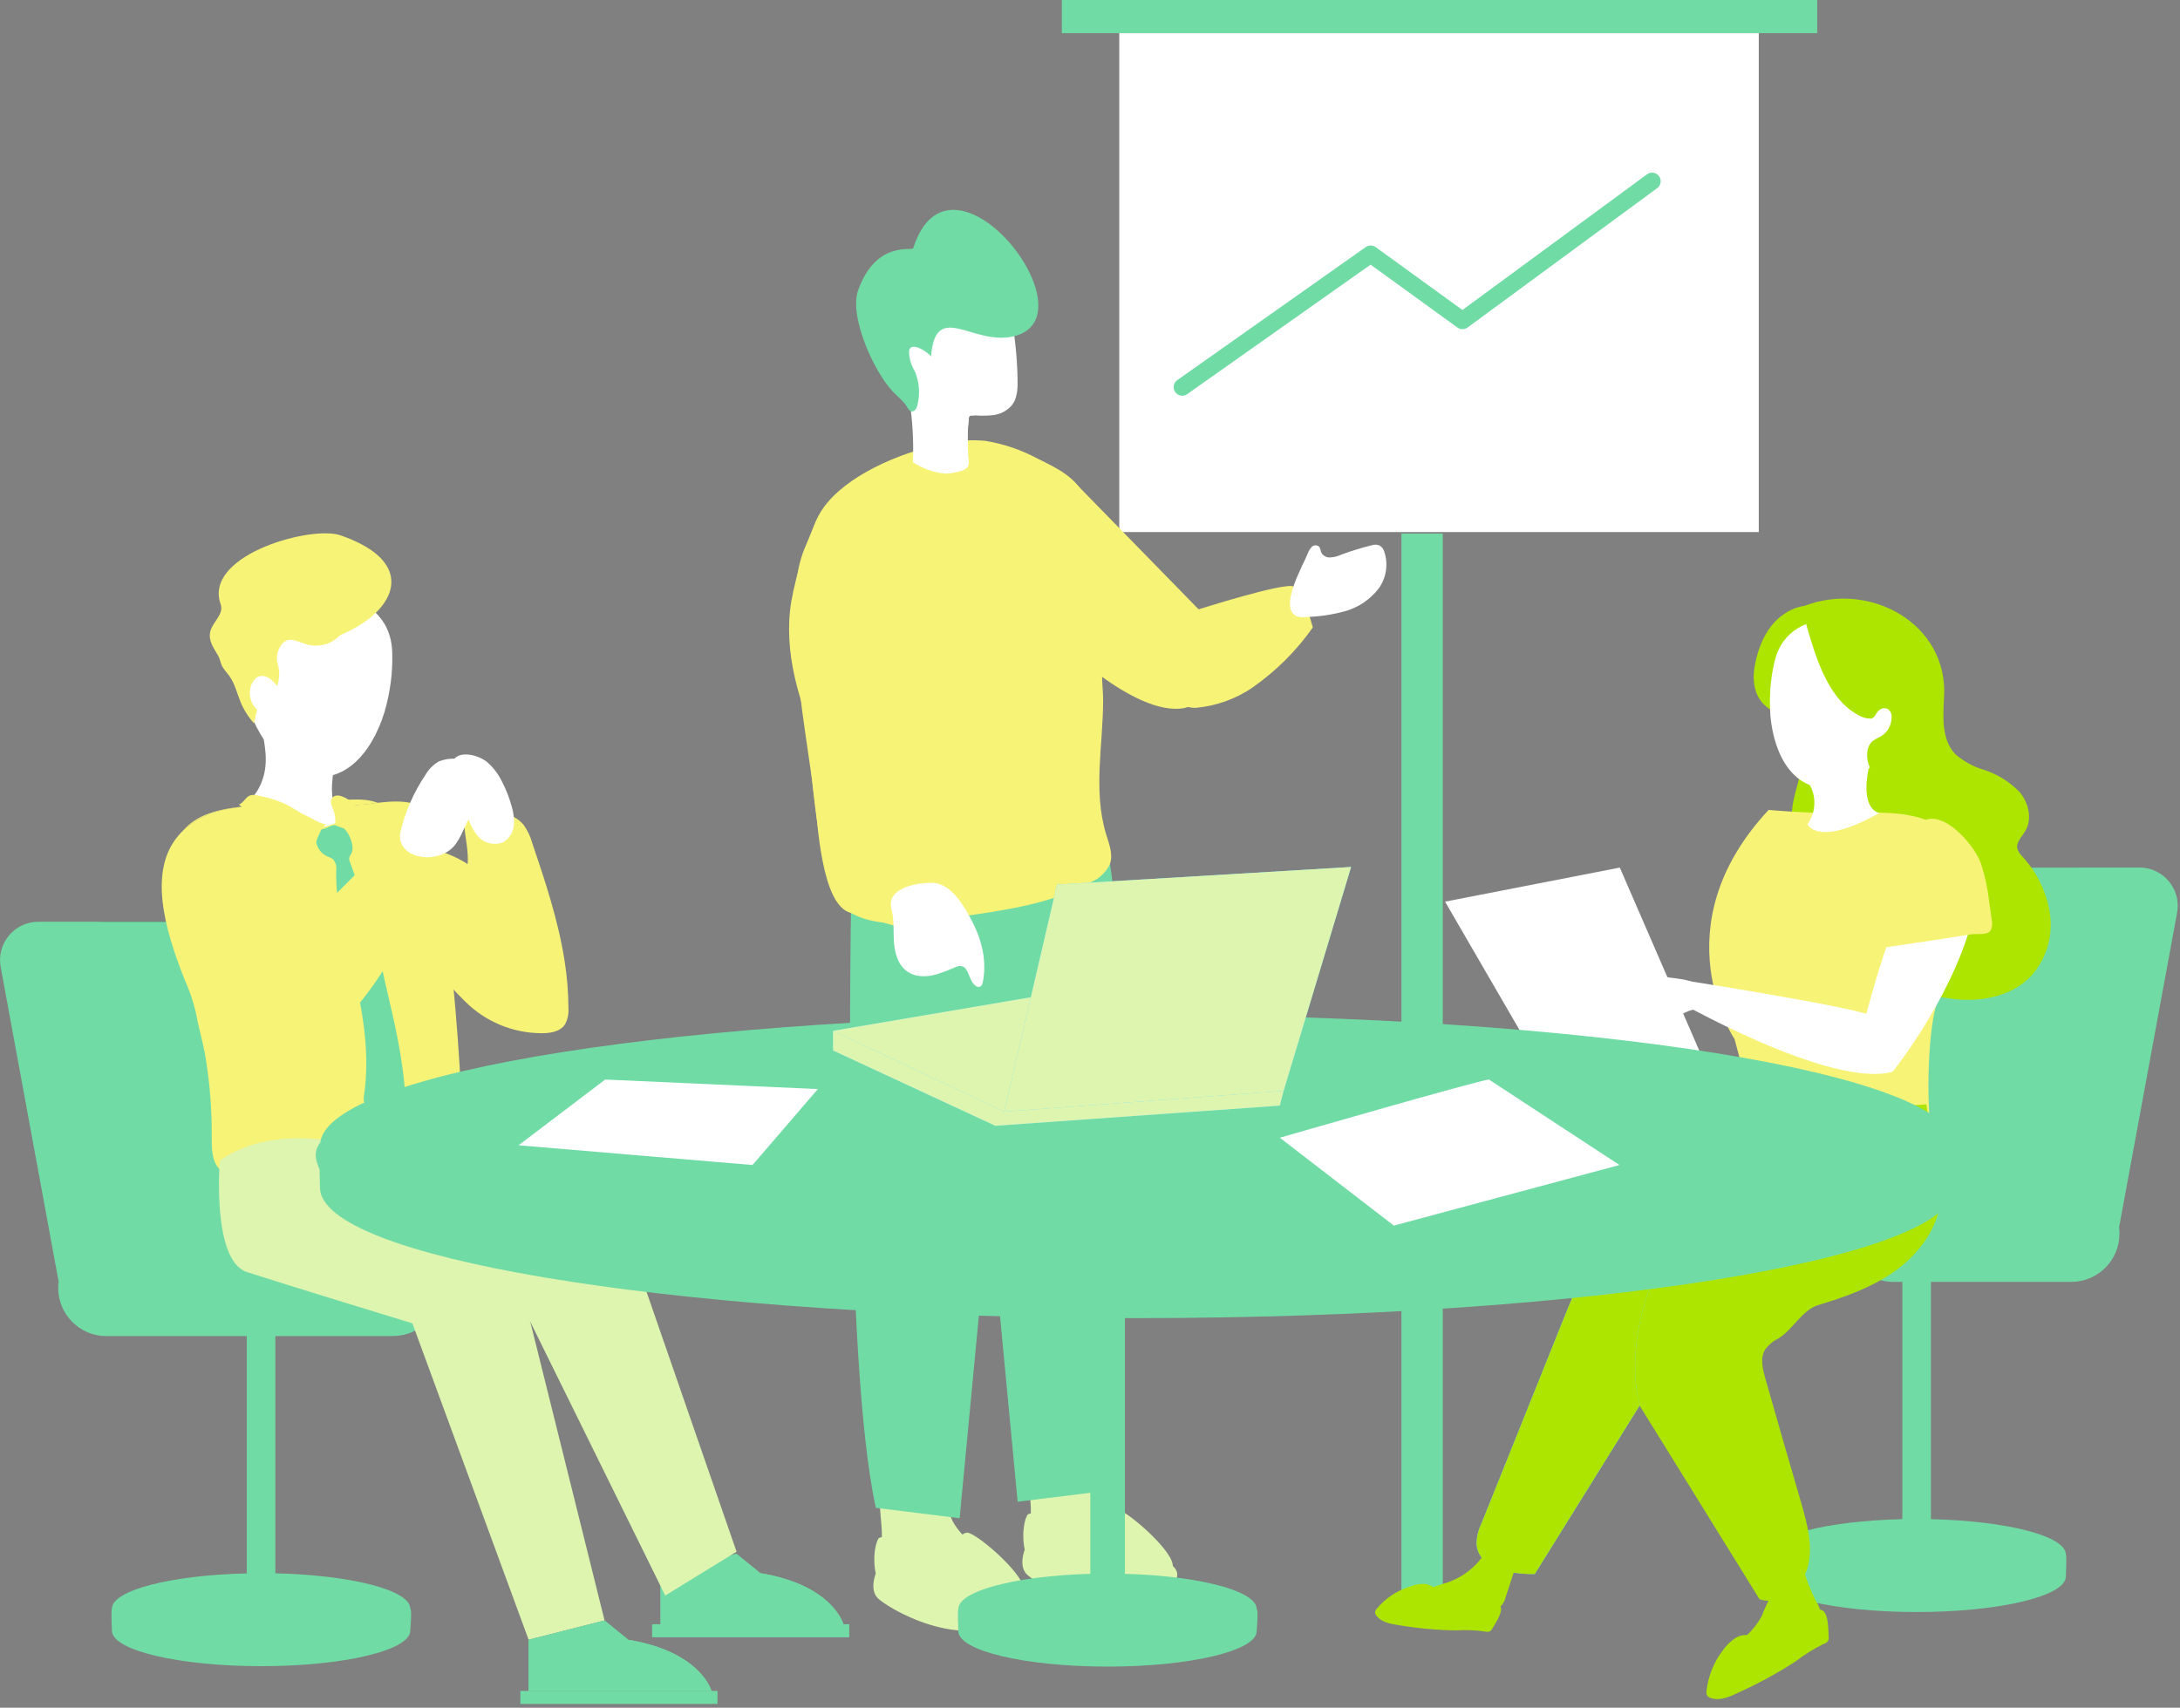
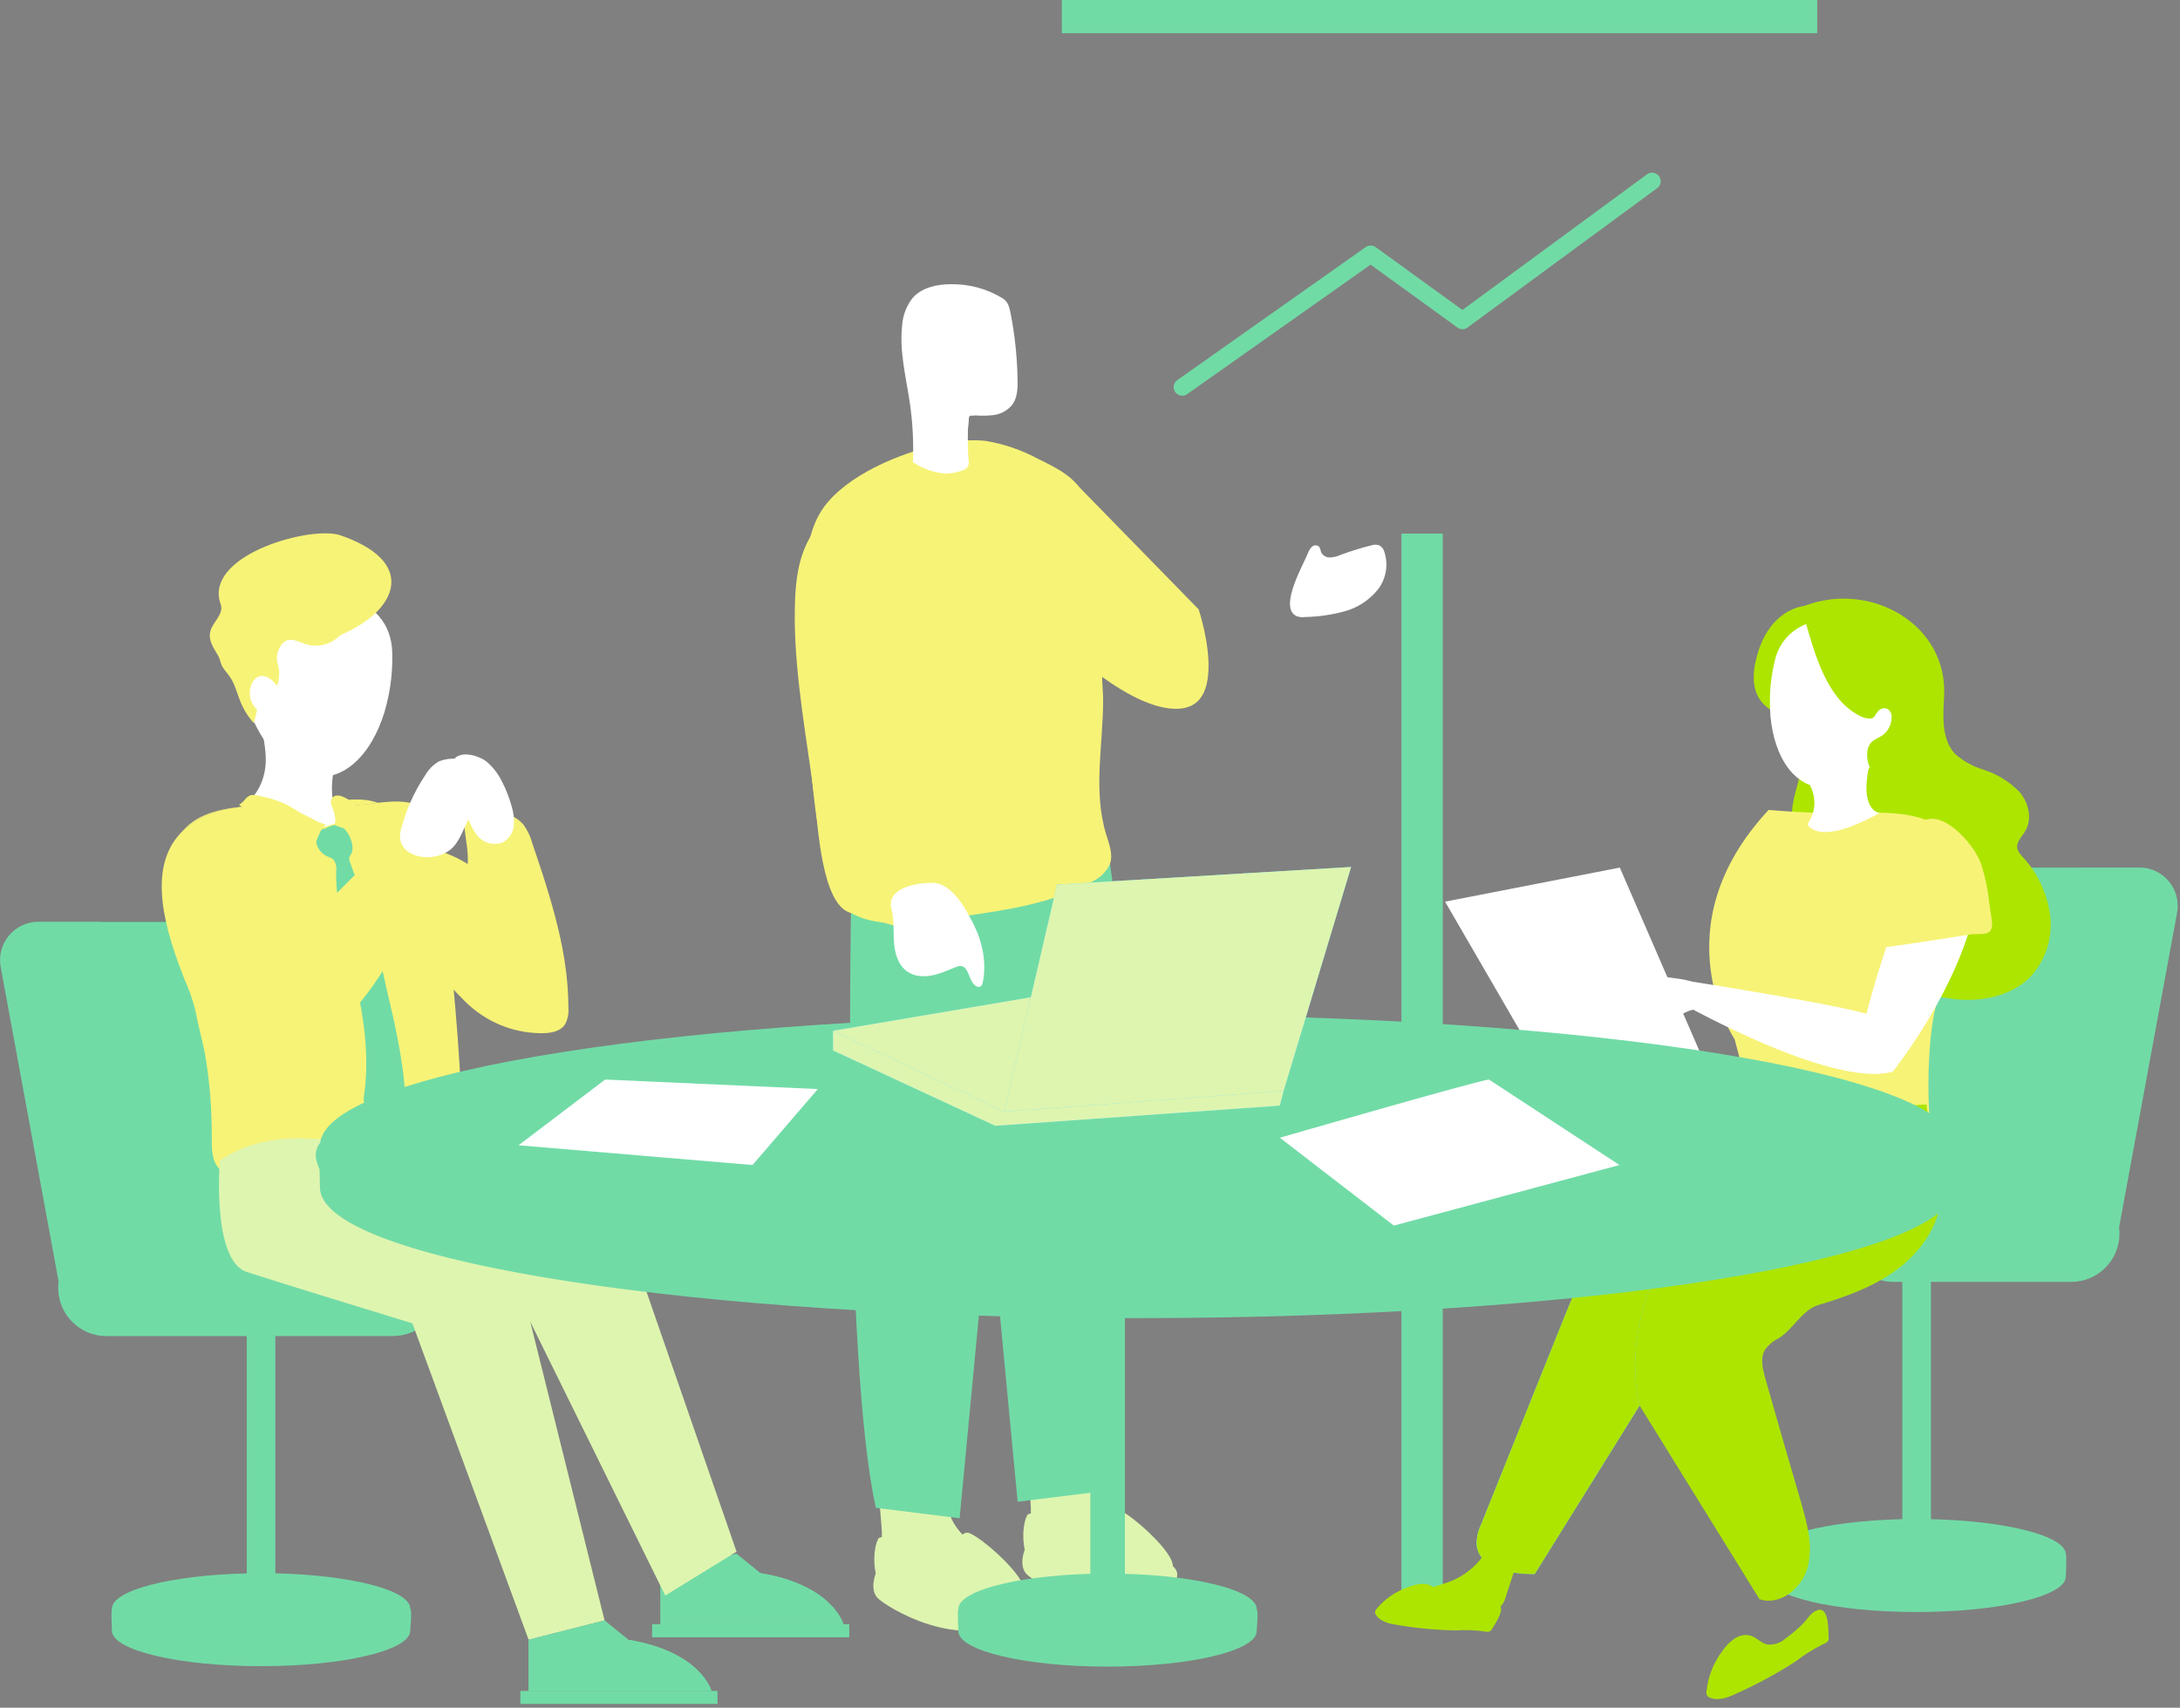
<svg xmlns="http://www.w3.org/2000/svg" width="254" height="199" viewBox="0 0 254 199" fill="none">
  <rect x="0" y="0" width="254" height="199" fill="#808080" stroke="none" />
  <g clip-path="url(#clip0_108_54)">
    <path d="M168.08 62.18H163.31V187.45H168.08V62.18Z" fill="#71DBA6" />
    <path d="M168.08 62.18H163.31V187.45H168.08V62.18Z" fill="#71DBA6" />
-     <path d="M204.92 2.49H130.41V62H204.92V2.49Z" fill="white" />
    <path d="M211.73 0H123.72V3.87H211.73V0Z" fill="#71DBA6" />
    <path d="M137.75 45.11L159.7 29.61L170.4 37.36L192.49 21.12" stroke="#71DBA6" stroke-width="2" stroke-linecap="round" stroke-linejoin="round" />
    <path d="M210.36 143.76H239.11L246 106.39C246.51 103.64 244.4 101.11 241.6 101.11H221.95C219.79 101.11 217.94 102.65 217.55 104.77L210.37 143.76H210.36Z" fill="#231F20" />
    <path d="M249.26 101.1H229.61C227.45 101.1 225.6 102.64 225.21 104.76L219.02 138.35C216.68 139.04 214.98 141.19 214.98 143.75C214.98 146.86 217.5 149.38 220.61 149.38H221.65V177.03C212.84 177.23 205.94 178.99 205.94 181.14C205.71 181.41 205.94 183.43 205.94 183.72C205.94 186.01 213.72 187.85 223.32 187.85C232.92 187.85 240.7 186 240.7 183.72C240.7 183.51 240.82 181.35 240.7 181.14C240.7 178.99 233.8 177.23 224.98 177.03V149.38H241.32C244.43 149.38 246.95 146.86 246.95 143.75C246.95 143.51 246.93 143.28 246.9 143.04L253.66 106.37C254.17 103.62 252.06 101.09 249.26 101.09V101.1Z" fill="#71DBA6" />
    <path d="M225.16 76.32C223.95 73.95 218.19 72.53 215.64 72.09C212.47 71.54 208.86 72.12 206.63 74.44C204.4 76.76 204.23 81.11 206.86 83.01C207.45 83.44 208.14 83.73 208.7 84.2C210.17 85.45 210.28 87.72 209.89 89.61C209.5 91.5 208.72 93.36 208.76 95.3C208.8 97.24 210.11 99.37 212.05 99.41C213.18 99.44 214.5 98.81 215.33 99.58C215.66 99.97 215.87 100.46 215.91 100.96C216.7 105.12 217.06 109.63 219.88 112.75C221.82 114.75 224.38 116.02 227.15 116.35C230.53 116.86 234.29 116.21 236.65 113.74C238.38 111.81 239.19 109.22 238.87 106.64C238.52 104.08 237.39 101.7 235.63 99.81C235.37 99.56 235.16 99.25 235.05 98.91C234.87 98.16 235.57 97.53 235.98 96.83C236.82 95.42 236.36 93.52 235.29 92.27C234.13 91.09 232.71 90.21 231.13 89.7C229.91 89.34 228.79 88.72 227.83 87.89C226.21 86.21 226.38 83.57 226.51 81.25C227.02 72.68 217.88 67.67 210.26 70.6C206.87 71.9 207.93 74.61 207.93 74.61C207.93 74.61 212.04 73.54 214.95 74.61C217.86 75.68 216.34 78.17 216.42 79.05C216.55 80.57 217.3 81.95 218.5 82.89C219.1 82.43 219.95 82.01 220.58 83.12C221.08 84 219.55 86.88 218.37 86.78C218.37 86.78 217.26 87.52 217.78 89.55C217.78 89.55 222.35 87.59 223.86 85.5C225.37 83.43 226.4 78.65 225.2 76.29V76.31L225.16 76.32Z" fill="#ADE500" />
    <path d="M228.98 107.15C226.19 108.76 223.82 107.07 223.13 104.24C222.83 102.95 222.71 101.61 222.28 100.36C221.63 98.74 220.77 97.22 219.7 95.82C218.64 94.43 217.88 92.84 217.46 91.14C217.15 89.42 217.58 87.47 218.97 86.4C219.27 86.13 219.68 85.98 220.08 86C220.73 86.06 221.11 86.79 221.22 87.45C221.24 88.1 221.34 88.76 221.52 89.39C221.92 90.31 222.91 90.77 223.84 91.14C226.02 92.03 228.35 92.83 229.89 94.61C231.2 96.26 231.82 98.34 231.63 100.44C231.51 102.42 230.91 106.04 228.97 107.15H228.98Z" fill="#ADE500" />
    <path d="M202.1 121.08L205.25 132.94C214.45 134.84 224.89 131.19 224.89 131.19C224.39 125.91 224.86 118.68 225.83 116.45C228.43 110.44 231.64 102.5 227.91 97.96C224.91 94.3 219.41 94.66 216.04 94.75C212.71 94.8 209.39 94.67 206.07 94.38C193.31 108.07 202.09 121.07 202.09 121.07L202.1 121.08Z" fill="#F7F377" />
    <path d="M168.37 105.07L188.73 101.1L198.48 123.56L181.1 127.02L168.37 105.07Z" fill="white" />
    <path d="M213.49 72.46L209.6 83.61C209.6 83.61 203.2 83.72 204.51 77.29C205.82 70.86 210.27 70.61 210.27 70.61L213.49 72.46Z" fill="#ADE500" />
    <path d="M219.24 72.59C219.24 72.59 208.52 69.58 206.76 77.09C206.39 78.65 206.21 80.23 206.22 81.84C206.22 82.38 206.24 82.93 206.28 83.47C206.75 88.38 209.2 92.12 213.21 91.79C220.18 91.21 227.63 76.35 219.23 72.59H219.24Z" fill="white" />
    <path d="M218.01 86.65C218.3 86.91 218.73 86.88 218.99 86.6C218.2 87.77 217.71 89.1 217.56 90.5C217.02 94.56 218.99 94.73 218.99 94.73C211.68 98.82 210.6 96.04 210.6 96.04C211.56 94.69 211.67 92.92 210.86 91.47C214.18 92.39 217.1 88.47 217.79 86.25C217.81 86.41 217.89 86.55 218.01 86.65Z" fill="white" />
    <path d="M211.55 71.47C212.12 71.28 212.72 71.19 213.31 71.24C216.29 71.27 219.38 71.42 222.05 72.74C223.74 73.58 225.31 75.07 225.43 76.96C225.43 77.92 225.25 78.87 224.89 79.77C224.59 80.46 224.4 81.19 224.3 81.94C224.3 82.51 224.53 83.1 224.53 83.69C224.53 84.99 224.13 86.26 223.4 87.34C222.81 88.13 222.13 88.86 221.38 89.5L219.79 90.95C219.72 91.03 219.63 91.08 219.53 91.11C219.44 91.11 219.37 91.08 219.3 91.03C218.12 90.35 217.44 89.04 217.56 87.68C217.59 87.18 217.8 86.72 218.16 86.37C218.48 86.15 218.81 85.96 219.16 85.8C219.93 85.33 220.4 84.49 220.4 83.58C220.42 83.21 220.26 82.84 219.96 82.62C219.6 82.45 219.17 82.53 218.89 82.81C218.48 83.19 218.52 83.62 217.98 83.74C217.4 83.74 216.83 83.55 216.35 83.23C212.8 81.24 211.41 76.08 210.36 72.45C210.83 72.28 211.04 71.72 211.56 71.5V71.48L211.55 71.47Z" fill="#ADE500" />
    <path d="M220.01 109.68C222.94 101.11 224.96 96.87 227.93 97.96C227.93 97.96 231.82 99.94 229.63 107.78C227.14 116.66 220.53 124.88 220.53 124.88L217.46 118.14C217.46 118.14 218.4 114.4 220.01 109.68Z" fill="white" />
    <path d="M188.73 141.08C188.92 140.85 189.52 140.12 190.43 139.1C190.35 139.18 190.27 139.26 190.2 139.33C189.67 139.89 189.18 140.49 188.71 141.08H188.73Z" fill="#68E1FD" />
    <path d="M224.44 128.7C220.39 128.93 216.12 129.22 211.96 129.82C211.96 129.82 195.62 143.57 193.54 146.91C188.71 154.64 184.02 152.44 191.01 163.75C195.67 171.28 200.34 178.82 205.01 186.36C207.4 187.16 209.97 185.07 210.62 182.63C211.27 180.19 210.58 177.63 209.89 175.21C208.46 170.33 207.06 165.46 205.67 160.59C205.37 159.49 205.06 158.23 205.67 157.25C206.07 156.71 206.59 156.27 207.19 155.98C208.85 155 209.98 152.65 211.82 152.09C214.92 151.16 218.02 150.06 220.67 148.2C223.32 146.34 225.49 143.6 226.05 140.4C226.72 136.49 224.91 132.63 224.46 128.68L224.44 128.7Z" fill="#ADE500" />
    <path d="M211.92 129.86C208.57 130.27 203.03 128.74 203.03 128.74C198.25 130.87 193.07 136.17 190.43 139.14C189.52 140.16 188.91 140.89 188.73 141.12L188.7 141.16L188.44 141.5C185.52 145.41 183.63 150.07 181.81 154.62C178.74 162.28 175.66 169.93 172.59 177.59C172.24 178.31 172.05 179.09 172.04 179.89C172.18 182.73 175.98 183.48 178.82 183.42L191.07 163.74C191.07 163.74 188.74 156.73 193.6 146.9C195.38 143.38 212.02 129.81 212.02 129.81L211.95 129.84H211.93L211.92 129.86Z" fill="#68E1FD" />
    <path d="M211.92 129.86C208.57 130.27 203.03 128.74 203.03 128.74C198.25 130.87 193.07 136.17 190.43 139.14C189.52 140.16 188.91 140.89 188.73 141.12L188.7 141.16L188.44 141.5C185.52 145.41 183.63 150.07 181.81 154.62C178.74 162.28 175.66 169.93 172.59 177.59C172.24 178.31 172.05 179.09 172.04 179.89C172.18 182.73 175.98 183.48 178.82 183.42L191.07 163.74C191.07 163.74 188.74 156.73 193.6 146.9C195.38 143.38 212.02 129.81 212.02 129.81L211.95 129.84H211.93L211.92 129.86Z" fill="#ADE500" />
-     <path d="M205.28 188.29C205.54 187.59 205.86 186.91 206.21 186.24C206.68 185.59 207.58 185.21 208.17 184.68C208.46 184.42 210.15 183 210.04 182.6C210.42 183.95 210.93 185.25 211.55 186.51C212.03 187.23 212.27 188.1 212.24 188.96C211.98 189.78 211.45 190.49 210.74 190.97C208.13 193.12 205.01 195.16 201.65 194.79C201.44 194.79 201.23 194.71 201.08 194.56C200.99 194.44 200.96 194.3 200.96 194.15C200.91 192.66 202.36 191.65 203.46 190.64C204.19 189.96 204.81 189.16 205.3 188.28L205.28 188.29Z" fill="#ADE500" />
    <path d="M172.39 181.83C173.06 181.04 173.12 181.03 174.12 181.48C174.85 181.81 175.54 182.21 176.2 182.67C176.29 182.72 176.36 182.79 176.39 182.89C176.42 182.98 176.42 183.08 176.39 183.17L175.42 186.14C175.33 186.57 175.11 186.95 174.78 187.24C174.51 187.4 174.2 187.5 173.88 187.52C171.43 187.87 168.92 188.22 166.5 187.73C165.87 187.61 165.18 187.26 165.18 186.65C165.2 186.42 165.29 186.21 165.43 186.03C166.18 185.03 167.55 184.79 168.73 184.38C170.15 183.87 171.41 183 172.39 181.84V181.82V181.83Z" fill="#ADE500" />
    <path d="M174.34 186.83C173.75 186.67 172.94 187.06 172.36 187.18C171.61 187.33 170.85 187.41 170.09 187.44C169.43 187.53 168.76 187.36 168.24 186.95C167.79 186.49 167.73 185.77 167.33 185.26C166.95 184.82 166.39 184.56 165.8 184.57C165.22 184.59 164.65 184.71 164.11 184.94C162.67 185.42 161.39 186.29 160.41 187.46C160.29 187.58 160.22 187.75 160.22 187.93C160.24 188.05 160.28 188.16 160.35 188.24C160.91 189.03 161.98 189.24 162.96 189.38C165.18 189.75 167.41 189.96 169.66 189.99C170.76 189.92 171.87 189.96 172.97 190.11C173.17 190.17 173.38 190.17 173.58 190.11C173.7 190.02 173.81 189.91 173.88 189.77C174.27 189.1 175.65 187.16 174.35 186.83H174.34Z" fill="#ADE500" />
    <path d="M211.67 187.67C211.02 187.88 210.49 188.79 210.02 189.26C209.4 189.87 208.73 190.43 208.02 190.95C207.45 191.46 206.7 191.7 205.94 191.64C205.22 191.49 204.7 190.84 204 190.61C203.35 190.43 202.66 190.56 202.11 190.94C201.57 191.31 201.1 191.79 200.73 192.32C199.67 193.7 199.02 195.34 198.83 197.07C198.8 197.26 198.83 197.47 198.94 197.63C199.03 197.73 199.14 197.81 199.27 197.85C200.31 198.25 201.46 197.76 202.48 197.27C204.81 196.22 207.07 194.99 209.22 193.6C210.22 192.83 211.3 192.15 212.43 191.59C212.66 191.53 212.86 191.4 213 191.2C213.07 191.04 213.09 190.86 213.06 190.69C213.01 189.82 213.09 187.09 211.68 187.66L211.67 187.67Z" fill="#ADE500" />
    <path d="M230.74 100.47C230 98.46 226.27 94 223.76 95.85C222.15 97.05 220.99 98.76 220.48 100.7C220.25 101.59 220.16 102.55 219.94 103.47C219.64 104.61 219.15 105.69 218.94 106.84C218.76 108.05 218.74 109.29 218.87 110.5C221.27 110.17 223.66 109.81 226.04 109.45L229.63 108.88C230.3 108.78 231.65 109.04 231.98 108.35C232.13 107.95 232.15 107.51 232.05 107.09L231.76 105.06C231.6 103.56 231.28 102.08 230.81 100.64C230.79 100.58 230.77 100.52 230.74 100.46V100.47Z" fill="#F7F377" />
    <path d="M194.85 116.32L196.6 114.3C196.6 114.3 215.3 117.23 217.97 118.32C220.64 119.41 220.52 124.89 220.52 124.89C213.21 126.91 194.84 116.32 194.84 116.32H194.85Z" fill="white" />
    <path d="M198.2 116.87C198.15 117.1 198.01 117.31 197.83 117.45C197.64 117.57 197.42 117.64 197.19 117.68C195.88 117.99 194.86 119.04 193.6 119.53C191.89 120.2 189.97 119.79 188.19 119.37C187.74 119.4 187.3 119.21 187.01 118.88C186.48 118.28 186.54 117.36 187.13 116.83C187.57 115.95 188.17 115.17 188.92 114.53C190.48 113.36 192.66 113.6 194.59 113.92C196.34 114.17 198.99 114.26 198.2 116.88V116.87Z" fill="white" />
    <path d="M122.88 165.62C127.94 164.48 126.95 171.65 128.29 174.32C129 175.74 130.27 176.79 131.42 177.91C132.57 179.03 133.63 180.4 133.7 181.99C133.72 182.29 133.66 182.59 133.52 182.85C133.27 183.17 132.91 183.38 132.52 183.46C129.63 184.3 126.53 184 123.85 182.6C122.61 182 121.56 181.04 120.88 179.84C120.33 178.55 120.06 177.16 120.11 175.76C119.99 172.76 118.67 166.57 122.89 165.63L122.88 165.62Z" fill="#DEF5AF" />
    <path d="M127.36 180.39C127.36 180.39 141.76 181 135.66 185.52C129.56 190.04 120.45 184.42 119.56 183.38C118.67 182.34 119.4 180.58 119.4 180.58L127.36 180.38V180.39Z" fill="#DEF5AF" />
    <path d="M120.2 182.38C121.48 183.94 128.25 186.04 131.24 185.83C134.24 185.62 136.93 184.22 136.63 182.28C136.33 180.35 131.04 175.84 130.05 175.85C129.06 175.86 128.26 178.16 126.26 178.64C124.45 178.94 122.6 178.27 121.39 176.9C121.02 176.39 120.33 176.21 119.75 176.47C119.07 177.47 118.9 180.81 120.19 182.37L120.2 182.38Z" fill="#DEF5AF" />
-     <path d="M105.52 168.45C110.58 167.28 109.59 174.45 110.93 177.12C111.63 178.55 112.91 179.59 114.06 180.71C115.2 181.83 116.27 183.2 116.33 184.79C116.36 185.09 116.3 185.39 116.16 185.65C115.91 185.97 115.55 186.18 115.16 186.26C112.27 187.1 109.17 186.8 106.49 185.4C105.25 184.8 104.21 183.84 103.52 182.64C102.97 181.35 102.7 179.96 102.75 178.56C102.63 175.53 101.31 169.36 105.53 168.45H105.52Z" fill="#DEF5AF" />
+     <path d="M105.52 168.45C110.58 167.28 109.59 174.45 110.93 177.12C111.63 178.55 112.91 179.59 114.06 180.71C115.2 181.83 116.27 183.2 116.33 184.79C116.36 185.09 116.3 185.39 116.16 185.65C115.91 185.97 115.55 186.18 115.16 186.26C112.27 187.1 109.17 186.8 106.49 185.4C105.25 184.8 104.21 183.84 103.52 182.64C102.97 181.35 102.7 179.96 102.75 178.56C102.63 175.53 101.31 169.36 105.53 168.45Z" fill="#DEF5AF" />
    <path d="M110 183.16C110 183.16 124.4 183.77 118.3 188.29C112.2 192.83 103.09 187.19 102.2 186.16C101.31 185.13 102.04 183.35 102.04 183.35L110 183.15V183.16Z" fill="#DEF5AF" />
    <path d="M102.84 185.12C104.12 186.69 110.89 188.79 113.88 188.58C116.87 188.37 119.57 186.98 119.27 185.03C118.97 183.09 113.68 178.59 112.69 178.6C111.7 178.61 110.9 180.91 108.9 181.39C107.09 181.69 105.24 181.02 104.03 179.65C103.66 179.14 102.96 178.96 102.39 179.23C101.71 180.24 101.54 183.56 102.83 185.13L102.84 185.12Z" fill="#DEF5AF" />
    <path d="M118.57 105.71L111.81 176.92L102.05 175.71C98.2 158.34 99.15 106.35 99.15 106.35L118.58 105.7L118.57 105.71Z" fill="#71DBA6" />
    <path d="M111.81 103.79L118.57 175L128.35 173.79C133.93 128.73 129.33 100.68 129.33 100.68L111.81 103.78V103.79Z" fill="#71DBA6" />
    <path d="M139.65 71L125.05 56.05V76.15C126.09 77.1 127.19 77.99 128.33 78.82C131.08 80.81 135.01 83.1 138.02 82.5C138.16 82.47 138.3 82.43 138.44 82.38C140.07 81.84 140.68 80.19 140.79 78.31C141 75.02 139.66 71 139.66 71H139.65Z" fill="#F7F377" />
    <path d="M128.47 78.04C128.59 76.73 128.94 75.44 129.08 74.11C129.4 71.43 129.34 68.7 128.92 66.03C128.46 63.18 127.61 60.41 126.38 57.81C125.25 55.55 123.22 54.59 120.93 53.46C119.02 52.43 116.94 51.72 114.79 51.37C113.27 51.23 111.74 51.32 110.25 51.63C105.65 52.5 99.59 54.87 96.46 58.5C94.1 61.22 93.82 65.12 93.74 68.73C93.64 73.71 93.74 78.68 94.04 83.64C94.08 84.36 94.13 85.08 94.19 85.8C94.61 91.25 95.05 96.91 96.61 102.18C97.1 103.83 97.61 105.49 99.15 106.38C102.74 108.47 108.24 107.32 112.13 106.78C117.29 106.05 122.58 105.28 127.15 102.78C128.11 102.37 128.88 101.63 129.32 100.69C129.72 99.57 129.23 98.36 128.88 97.22C127.33 92.13 128.53 86.79 128.53 81.59C128.53 80.65 128.41 79.69 128.41 78.75C128.41 78.52 128.45 78.28 128.45 78.04H128.47Z" fill="#F7F377" />
    <path d="M107.86 107.69C108.37 106.69 107.3 104.06 107.7 102.7C108.41 100.21 109.29 98.3 109.16 95.55C109.02 93.57 108.72 91.61 108.26 89.68L104.96 73.98C104.36 71.1 103.05 57.22 98.66 58.8C96.17 59.7 94.38 62.02 93.51 64.53C92.64 67.04 92.6 69.73 92.6 72.4C92.68 79.27 94.05 86.4 94.94 93.27C95.28 95.87 95.69 105.52 99.13 106.38C99.8 106.55 100.46 106.89 101.13 107.01C102.28 107.22 105.76 108.6 107.26 108.15C107.51 108.09 107.73 107.92 107.86 107.71V107.69Z" fill="#F7F377" />
    <path d="M118.56 44.22C118.54 42.85 118.45 41.47 118.3 40.14C118.18 38.96 117.99 37.76 117.76 36.58C117.6 35.82 117.52 35.24 116.85 34.78C115.02 33.65 112.91 33.08 110.77 33.12C109.15 33.12 107.41 33.51 106.34 34.71C105.61 35.64 105.18 36.77 105.11 37.95C104.78 40.95 105.56 43.92 106 46.9C106.34 49.2 106.46 51.54 106.37 53.86C107.5 54.61 108.79 55.07 110.13 55.19C110.76 55.19 111.38 55.07 111.97 54.88C112.3 54.81 112.6 54.62 112.79 54.34C112.88 54.09 112.91 53.83 112.86 53.57C112.84 53.32 112.79 53.08 112.79 52.84C112.7 51.48 112.72 50.11 112.87 48.76C112.87 48.64 112.91 48.53 112.99 48.46C113.08 48.41 113.18 48.4 113.27 48.41H113.65C114.33 48.46 115.01 48.45 115.69 48.38C116.5 48.29 117.25 47.92 117.81 47.32C118.53 46.53 118.59 45.31 118.56 44.23L118.58 44.21L118.56 44.22Z" fill="white" />
-     <path d="M111.83 38.34C113.52 38.74 115.69 39.71 117.98 39.22C127.79 37.1 110.77 15.25 106.4 28.93C106.29 29.27 102.05 28 99.98 33.84C98.86 37 102.09 43.98 104.45 46.05C104.81 46.37 105.15 46.71 105.46 47.08C105.65 47.32 105.86 47.88 106.19 47.94C106.52 48 106.77 47.64 106.86 47.33C107.23 45.98 107.14 44.54 106.59 43.26C106.2 42.64 105.98 41.92 105.92 41.19C105.79 39.49 108.13 41.01 108.48 41.55C108.74 38.15 110.01 37.91 111.83 38.34Z" fill="#71DBA6" />
    <path d="M113.64 48.41C112.06 48.11 110.52 47.66 109.03 47.04C108.9 51.85 112.8 52.84 112.8 52.84C112.71 51.48 112.73 50.11 112.88 48.76C112.88 48.64 112.92 48.53 113 48.46C113.09 48.41 113.19 48.4 113.28 48.41H113.66H113.64Z" fill="white" />
-     <path d="M152.38 71.21C151.95 70 151.37 68.62 150.7 68.34C149.53 67.86 139.65 71.01 139.65 71.01C139.65 71.01 135.31 73.34 135.47 77.34C135.59 78.87 136.18 80.33 137.17 81.5C137.49 81.92 137.93 82.22 138.44 82.38C138.74 82.47 139.05 82.5 139.36 82.48C141.73 82.26 143.99 81.45 145.95 80.11C148.67 78.2 151.05 75.84 152.96 73.12C152.96 73.12 152.73 72.24 152.38 71.2V71.21Z" fill="#F7F377" />
    <path d="M150.93 71.74C151.3 71.91 151.69 71.97 152.09 71.9C153.65 71.87 155.19 71.64 156.7 71.23C158.21 70.81 159.56 69.92 160.54 68.7C161.51 67.45 161.79 65.79 161.29 64.29C161.2 63.96 160.98 63.69 160.68 63.54C160.4 63.45 160.1 63.45 159.82 63.54C158.61 63.84 157.41 64.21 156.23 64.65C155.83 64.84 155.39 64.94 154.95 64.96C154.5 64.98 154.08 64.71 153.9 64.29C153.88 64.1 153.81 63.92 153.74 63.75C153.51 63.5 153.13 63.48 152.88 63.69C152.65 63.92 152.47 64.2 152.37 64.51C151.88 65.75 149.05 70.63 150.95 71.74H150.93Z" fill="white" />
-     <path d="M92.21 70C91.2 75.97 93.14 82.06 95.63 87.58C98.14 93.1 101.25 98.4 102.82 104.26C106.1 104.73 109.53 103.92 112.26 102.04C108.91 89.78 105.55 77.53 102.19 65.26C101.62 63.17 99.8 57.57 96.86 58.83C94.5 59.83 92.6 67.71 92.22 69.99L92.21 70Z" fill="#F7F377" />
    <path d="M113.41 107.65C114.45 109.73 114.97 112.12 114.52 114.41C114.47 114.64 114.39 114.92 114.16 114.99C114.01 115.04 113.86 114.99 113.72 114.91C112.84 114.37 112.94 112.62 111.92 112.57C111.7 112.55 111.49 112.64 111.29 112.72C110.38 113.09 109.48 113.5 108.51 113.68C107.54 113.86 106.49 113.77 105.69 113.2C104.64 112.46 104.25 111.08 104.16 109.79C104.07 108.51 104.2 107.19 103.87 105.95C103.22 103.49 106.72 102.86 108.62 102.88C110.92 102.9 112.52 105.88 113.41 107.66V107.65Z" fill="white" />
    <path d="M76.96 183.32V189.27H98.27C98.27 189.27 97.03 184.7 88.58 183.32L85.81 181.07L76.96 183.32Z" fill="#71DBA6" />
    <path d="M76.96 183.32V189.27H98.27C98.27 189.27 97.03 184.7 88.58 183.32L85.81 181.07L76.96 183.32Z" fill="#71DBA6" />
    <path d="M98.95 189.27H75.98V190.79H98.95V189.27Z" fill="#71DBA6" />
    <path d="M43.37 150.07H14.62L7.73 112.7C7.22 109.95 9.33 107.42 12.13 107.42H31.78C33.94 107.42 35.79 108.96 36.18 111.08L43.36 150.07H43.37Z" fill="#231F20" />
    <path d="M45.78 144.43H34.68C33.16 136.18 28.54 111.07 28.54 111.07C28.14 108.95 26.29 107.41 24.14 107.41H4.48C1.68 107.41 -0.43 109.95 0.08 112.69L6.83 149.34C6.8 149.58 6.78 149.82 6.78 150.07C6.78 153.18 9.3 155.7 12.41 155.7H28.75V183.35C19.94 183.55 13.04 185.31 13.04 187.46C12.92 187.66 13.04 189.82 13.04 190.03C13.04 192.31 20.82 194.16 30.42 194.16C40.02 194.16 47.8 192.32 47.8 190.03C47.8 189.74 48.03 187.73 47.8 187.45C47.8 185.3 40.9 183.54 32.08 183.34V155.69H45.78C48.89 155.69 51.41 153.17 51.41 150.06C51.41 146.95 48.89 144.43 45.78 144.43Z" fill="#71DBA6" />
    <path d="M21.45 114.02C22.02 115.25 22.47 116.53 22.79 117.86C23.08 119.48 23.54 121.06 23.86 122.68C24.43 125.94 24.7 129.25 24.67 132.56C24.67 133.87 24.67 135.35 25.6 136.26C26.29 136.8 27.12 137.15 28 137.24C29.7 137.58 31.23 138.25 32.92 138.54C34.76 138.8 36.63 138.91 38.49 138.87C43.99 138.87 54.22 138.26 53.88 130.56C53.51 121.85 52.83 113.37 51.62 104.69C51.21 101.78 51.12 98.43 50.24 95.63C49.49 93.28 46.76 93.26 44.48 93.5L44.05 93.55C43.61 93.6 43.17 93.65 42.74 93.71C39.71 94.02 36.66 94.11 33.63 93.97C30.2 93.86 24.73 93.53 21.36 96.75C21.13 96.98 20.91 97.21 20.71 97.46C17.32 101.55 19.15 108.18 21.46 114.02V114.04L21.45 114.02Z" fill="#F7F377" />
    <path d="M65.78 111.96C66.08 113.8 66.22 115.65 66.23 117.5C66.28 118.15 66.14 118.8 65.83 119.37C65.25 120.25 64.06 120.42 63.01 120.4C59.7 120.37 56.54 119.04 54.19 116.7C52 114.53 50 112.17 48.21 109.66C47.21 108.48 46.72 106.94 46.86 105.4C46.86 103.29 46.95 101.18 47.13 99.08C47.18 98.59 50.57 98.97 50.9 99.08C52.17 99.45 53.37 99.98 54.49 100.69C54.61 99.31 54.23 97.73 54.11 96.33C54.03 95.92 54.09 95.49 54.25 95.1C54.63 94.42 55.6 94.35 56.39 94.42C58.09 94.54 59.97 94.82 61.03 96.15C61.47 96.78 61.81 97.48 62.01 98.23C63.53 102.71 65.05 107.29 65.78 111.95H65.8L65.78 111.96Z" fill="#F7F377" />
    <path d="M40.93 99.5C40.81 99.64 40.74 99.8 40.68 99.97C40.68 100.16 40.71 100.35 40.8 100.52C42.53 105.2 43.93 110.01 44.97 114.91C45.98 119.19 47 123.5 47.23 127.9C47.26 128.22 47.23 128.54 47.16 128.85C46.83 129.94 45.41 130.27 44.79 131.23L42.73 128.88C42.6 128.74 42.49 128.58 42.41 128.41C42.36 128.16 42.36 127.9 42.41 127.66C43.11 122.95 42.34 118.16 41.24 113.54C40.3 109.57 39.09 105.59 39.17 101.5C39.25 101.01 39.12 100.5 38.8 100.12C38.59 99.98 38.36 99.87 38.12 99.79C36.98 99.26 36.49 97.92 37.02 96.78C37.04 96.74 37.06 96.71 37.07 96.67C37.51 96.67 37.93 96.56 38.32 96.35C38.71 96.15 39.16 96.09 39.59 96.19C40.52 96.55 41.46 98.6 40.92 99.5H40.93Z" fill="#71DBA6" />
    <path d="M21.34 96.77C24.71 93.55 30.18 93.88 33.61 93.99C36.65 94.12 39.69 94.04 42.72 93.73C43.15 93.67 43.59 93.61 44.03 93.57C42.23 92.82 39.66 93.33 37.73 93.39C34.8 93.48 31.89 93.66 28.96 93.93C26.19 94.18 23.14 94.65 21.34 96.78V96.77Z" fill="#F7F377" />
    <path d="M31.71 84.71C32.86 87.71 36.12 89.32 39.21 88.42C39.21 88.42 37.79 92.75 39.58 95.38C39.91 95.87 37.67 96.37 37.55 96.38C36.3 96.46 35.01 96.04 33.86 95.59C31.9 94.84 30.34 94.03 28.23 93.72C29.18 93.38 29.84 92.51 30.28 91.6C31.32 89.41 30.97 87.45 30.57 85.22C30.88 85.37 31.25 85.37 31.51 85.12C31.63 85.01 31.7 84.87 31.74 84.72H31.72L31.71 84.71Z" fill="white" />
    <path d="M35.62 90.28C39.83 91.52 43.25 88.05 44.81 82.94C44.97 82.38 45.12 81.8 45.24 81.21C45.6 79.51 45.75 77.77 45.7 76.03C45.47 67.64 33.4 68.48 33.4 68.48C23.63 70.67 28.3 88.15 35.62 90.29V90.28Z" fill="white" />
    <path d="M42.88 72.18C42.03 72.83 41.01 73.42 39.88 73.91C39.66 74 39.47 74.15 39.3 74.32C38.3 75.18 36.92 75.46 35.66 75.07C34.91 74.84 34.15 74.39 33.45 74.62C32.68 74.88 32.23 76.02 32.26 76.78C32.28 77.29 32.51 77.78 32.53 78.3C32.55 78.82 32.47 79.4 32.3 79.93C32 79.57 31.69 79.21 31.28 78.98C30.87 78.75 30.34 78.68 29.94 78.93C29.78 79.03 29.64 79.19 29.53 79.35C28.83 80.36 29.02 81.89 29.96 82.7C29.83 83.23 29.7 83.75 29.59 84.28C28.93 83.55 28.39 82.7 28.02 81.78C27.61 80.78 27.37 79.69 26.74 78.8C26.43 78.36 26.01 77.97 25.8 77.45C25.65 77.08 25.61 76.72 25.4 76.38C24.9 75.51 24.23 74.64 24.51 73.56C24.79 72.48 26.02 71.64 25.75 70.54C25.68 70.34 25.62 70.14 25.57 69.93C24.36 64.49 36.34 61.23 39.67 62.38C47.23 65 46.69 69.27 42.89 72.18H42.88Z" fill="#F7F377" />
    <path d="M32.7 132.79C32.7 132.79 37.81 145.56 41.92 146.91C46.03 148.26 61.22 152.88 61.22 152.88L77.51 185.93L85.82 180.82L72.03 141.01L55.48 132.53C55.48 132.53 51.25 132.65 32.72 132.79H32.7Z" fill="#DEF5AF" />
    <path d="M25.61 135.24C25.61 135.24 24.65 146.89 28.76 148.23C32.87 149.57 48.05 154.21 48.05 154.21L61.59 191.08L70.44 188.83L58.88 142.34L42.34 133.86C42.34 133.86 32.73 130.36 25.61 135.23V135.24Z" fill="#DEF5AF" />
    <path d="M19.35 102.81C19.35 102.81 26.56 118.97 34.2 121.15C41.84 123.33 51.04 100.69 51.04 100.69L44.91 98.38L34.62 108.73C34.62 108.73 28.24 95.19 25.65 95.8C23.06 96.41 18.37 100.03 19.35 102.82V102.81Z" fill="#F7F377" />
    <path d="M52.61 89.38C52.69 90.01 52.95 90.6 53.36 91.08C53.84 92.09 54.16 93.17 54.3 94.28C54.47 95.39 54.91 96.45 55.6 97.35C56.32 98.25 57.54 98.57 58.62 98.15C59.31 97.75 59.77 97.04 59.86 96.24C59.94 95.45 59.84 94.66 59.6 93.91C59.33 92.92 58.95 91.97 58.48 91.06C58.06 90.2 57.48 89.43 56.75 88.8C55.7 87.91 52.75 87.14 52.6 89.38H52.61Z" fill="white" />
    <path d="M49.54 90.35C49.92 89.67 50.48 89.1 51.17 88.71C51.82 88.46 52.52 88.36 53.22 88.42C54.58 88.42 56.16 88.67 56.81 89.85C57.22 90.81 57.11 91.92 56.51 92.79C55.99 93.68 55.25 94.42 54.71 95.3C53.96 96.55 53.59 98.12 52.45 99.03C51.96 99.4 51.4 99.66 50.79 99.78C48.8 100.24 46.19 99.29 46.66 96.91C47.23 94.57 48.2 92.34 49.54 90.34V90.35Z" fill="white" />
    <path d="M61.59 191.09V197.04H82.9C82.9 197.04 81.66 192.47 73.21 191.09L70.44 188.84L61.59 191.09Z" fill="#71DBA6" />
    <path d="M61.59 191.09V197.04H82.9C82.9 197.04 81.66 192.47 73.21 191.09L70.44 188.84L61.59 191.09Z" fill="#71DBA6" />
    <path d="M83.6 197.04H60.63V198.56H83.6V197.04Z" fill="#71DBA6" />
    <path d="M30.04 92.7C29.72 92.64 29.38 92.58 29.08 92.72C28.58 92.93 28.36 93.57 27.85 93.75C29.02 94.83 30.61 95.32 31.97 96.17C33.41 97.08 34.55 98.37 35.68 99.65C36.96 98.95 36.87 96.97 37.98 96.04C37.37 96.04 36.32 95.35 35.75 95.09C35.18 94.83 34.68 94.53 34.16 94.2C32.92 93.41 31.48 92.99 30.04 92.7Z" fill="#F7F377" />
    <path d="M40.96 93.44C41.37 93.78 41.71 94.2 42.04 94.62C42.46 95.16 42.88 95.69 43.3 96.22C43.41 96.36 43.53 96.53 43.49 96.7C43.44 96.91 43.18 97.01 42.97 96.98C42.76 96.95 42.57 96.83 42.36 96.76C41.91 96.61 41.42 96.71 40.94 96.68C40.36 96.65 39.8 96.45 39.24 96.24C39.18 96.22 39.11 96.19 39.08 96.13C39.05 96.08 39.05 96.01 39.06 95.94C39.11 95.37 39 94.83 38.8 94.29C38.66 93.9 38.4 93.44 38.66 93.04C39.17 92.26 40.45 93.02 40.95 93.44H40.96Z" fill="#F7F377" />
    <path d="M129.04 183.37C119.44 183.37 111.66 185.22 111.66 187.5C111.54 187.7 111.66 189.87 111.66 190.08C111.66 192.36 119.44 194.21 129.04 194.21C138.64 194.21 146.42 192.37 146.42 190.08C146.42 189.79 146.65 187.78 146.42 187.5C146.42 185.22 138.64 183.37 129.04 183.37Z" fill="#71DBA6" />
    <path d="M227.71 133.49V133.47C227.71 125.06 185.08 118.24 132.5 118.24C79.92 118.24 38.39 124.88 37.31 133.14C37.01 133.54 36.81 133.99 36.79 134.53C36.76 135.12 37.01 135.71 37.23 136.27C37.25 137.28 37.28 138.22 37.28 138.38C37.28 146.5 77 153.13 127.04 153.58V187.79H131.07V153.6C131.54 153.6 132.01 153.6 132.49 153.6C185.07 153.6 227.7 146.78 227.7 138.37C227.7 138.25 227.7 138.13 227.7 138.01C227.76 136.9 227.97 133.96 227.7 133.48L227.71 133.49Z" fill="#71DBA6" />
    <path d="M97.06 120.12V122.41L115.97 131.19L149.11 128.84L149.56 127.12L97.06 120.12Z" fill="#68E1FD" />
    <path d="M97.06 120.12V122.41L115.97 131.19L149.11 128.84L149.56 127.12L97.06 120.12Z" fill="#DEF5AF" />
    <path d="M117.01 129.54L97.06 120.12L125.59 115.28L117.01 129.54Z" fill="#68E1FD" />
    <path d="M117.01 129.54L97.06 120.12L125.59 115.28L117.01 129.54Z" fill="#DEF5AF" />
    <path d="M70.51 125.8L95.29 126.91L87.68 135.76L60.42 133.46L70.51 125.8Z" fill="white" />
    <path d="M173.47 125.8C172.09 125.94 149.12 132.58 149.12 132.58L162.4 142.82L188.69 135.76L173.47 125.79V125.8Z" fill="white" />
    <path d="M149.56 127.12L117.01 129.54L123.16 103.08L157.42 101.03L149.56 127.12Z" fill="#68E1FD" />
    <path d="M149.56 127.12L117.01 129.54L123.16 103.08L157.42 101.03L149.56 127.12Z" fill="#DEF5AF" />
  </g>
  <defs>
    <clipPath id="clip0_108_54">
      <rect width="253.74" height="198.57" fill="white" />
    </clipPath>
  </defs>
</svg>